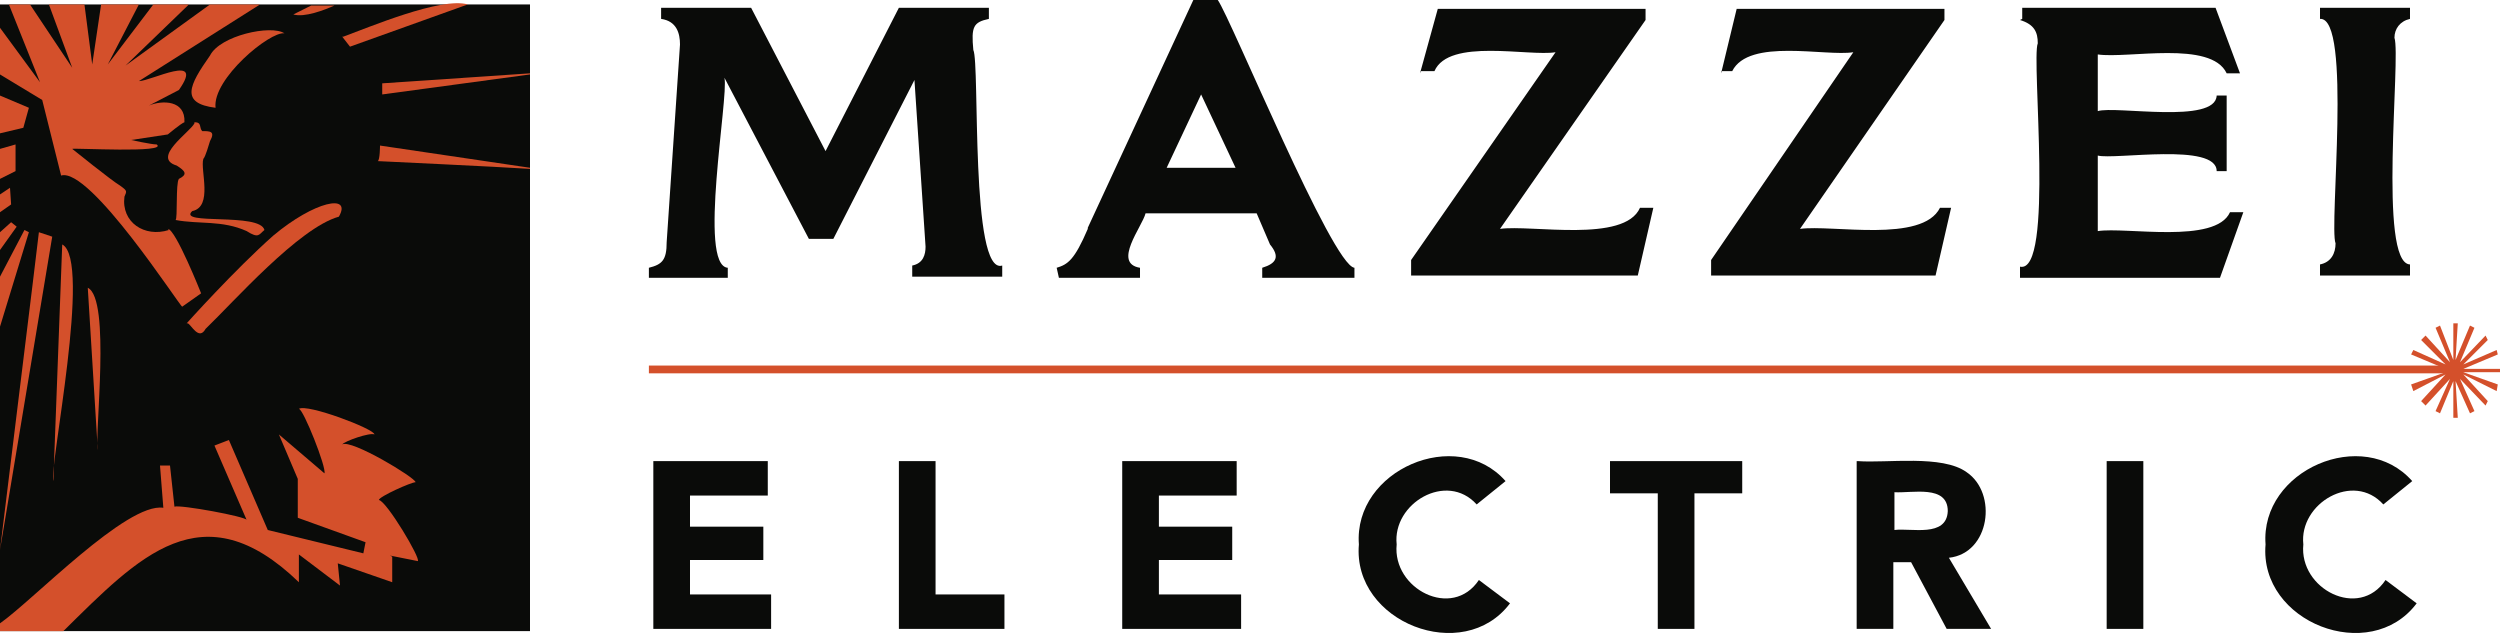
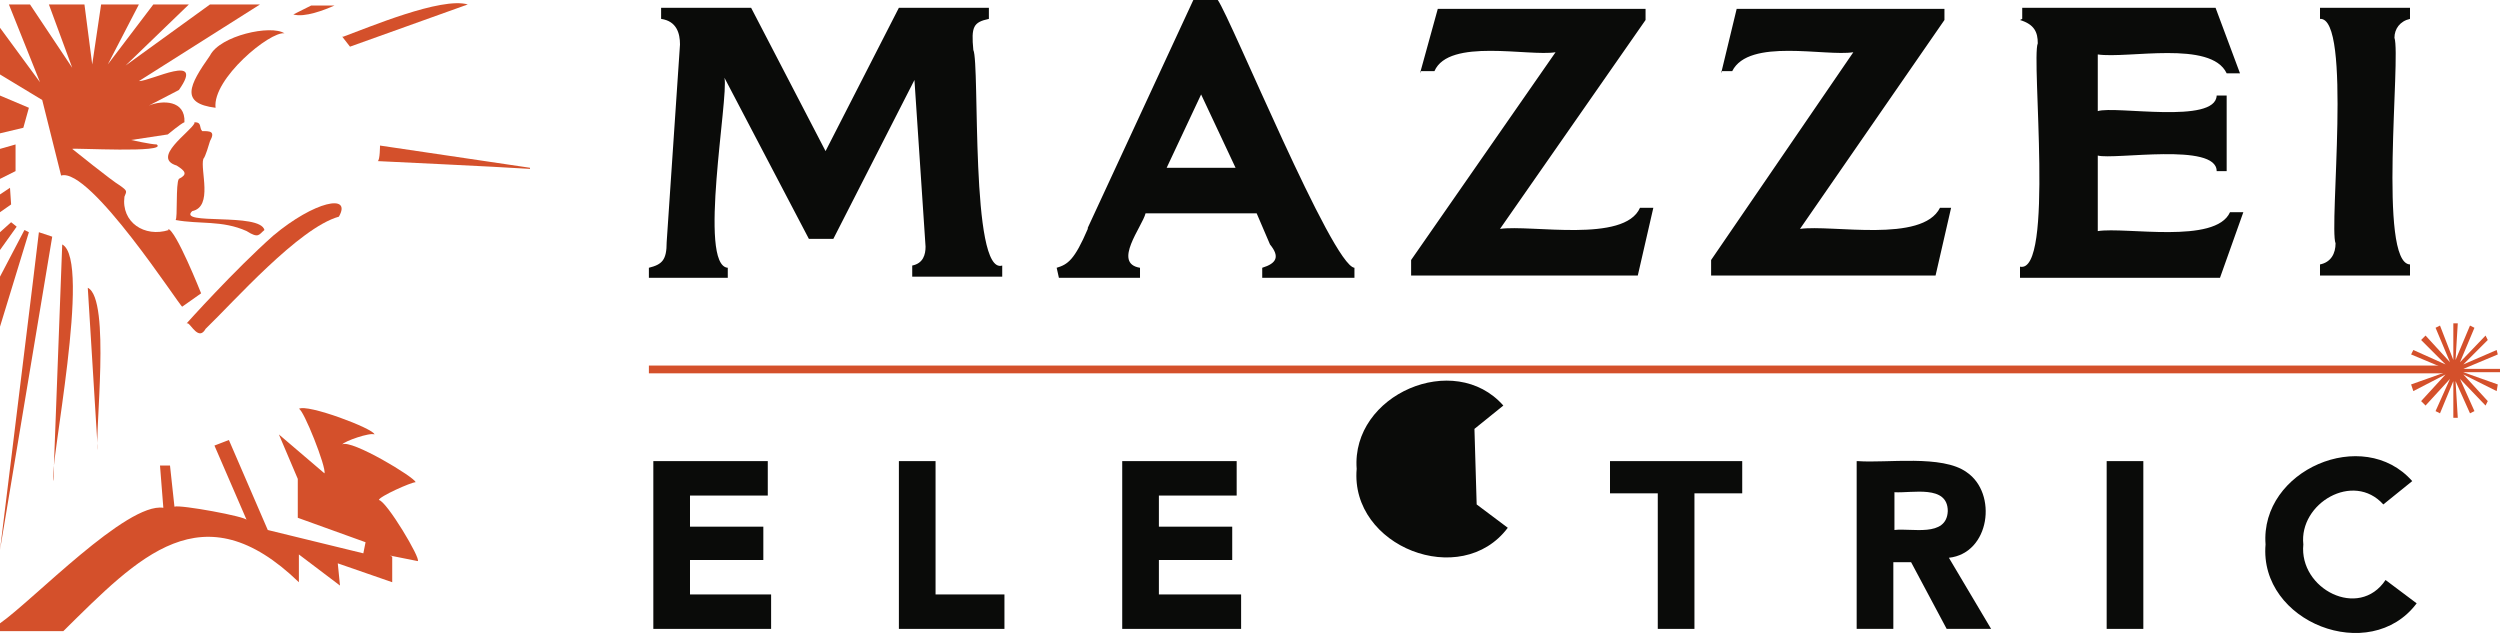
<svg xmlns="http://www.w3.org/2000/svg" id="Layer_1" data-name="Layer 1" viewBox="0 0 225 57">
  <defs>
    <style>
      .cls-1 {
        fill: #d4502b;
      }

      .cls-1, .cls-2 {
        fill-rule: evenodd;
      }

      .cls-2 {
        fill: #0a0b09;
      }
    </style>
  </defs>
  <g id="Artboard">
    <g id="_2020_mazzei_electric_logo_horizontal" data-name="2020_mazzei_electric_logo_horizontal">
      <path id="Fill-1" class="cls-2" d="m208.8,1.7V.7h8.1v1c-.9.2-1.4.9-1.4,1.7.6,1.7-1.5,20.3,1.4,20.4v1h-8.1v-1c1-.2,1.4-1,1.4-1.9-.6-1.5,1.5-20.4-1.4-20.2Zm-26.8,0V.7h17.4l2.2,5.9h-1.2c-1.4-3-8.9-1.3-11.6-1.7v5.1c1.6-.5,10.6,1.2,10.7-1.4h.9v6.8h-.9c0-2.6-9.2-1-10.7-1.4v6.8c2.5-.4,10.6,1.2,11.9-1.7h1.2l-2.1,5.9h-18v-1c3.1.7,1-18.7,1.6-20.1,0-1-.3-1.7-1.6-2.1Zm-27.1,4.9l1.4-5.8h18.7v1l-13,18.8c2.9-.4,11,1.3,12.6-1.9h1l-1.4,6.1h-20.2v-1.4l12.8-18.7c-2.5.4-9.4-1.3-10.9,1.7h-1Zm-27.1,0l1.6-5.8h18.7v1l-13.1,18.8c2.8-.4,11.2,1.3,12.6-1.9h1.2l-1.4,6.1h-20.4v-1.4l13-18.7c-2.4.4-9.6-1.3-10.9,1.7h-1.2Zm-29.9,13.9L107.4,0h2.2c1.2,1.7,10.3,23.9,12.3,24.1v.9h-8.3v-.9c1.3-.4,1.6-1,.7-2.1,0,0-1.2-2.8-1.2-2.8h-10c-.3,1.2-3,4.5-.5,4.9v.9h-7.3l-.2-.9c1-.3,1.6-.7,2.8-3.5Zm13.3-5.4l-3.1-6.6-3.1,6.6h6.2ZM59.5,1.7V.7h8.1l6.7,12.9,6.6-12.9h8.1v1c-1.4.3-1.6.7-1.4,2.8.6,1.2-.3,20.3,2.6,19.4v1h-8.1v-1c1-.2,1.2-1,1.2-1.7l-1-15-7.3,14.3h-2.2l-7.6-14.5c.4,1.7-2.4,16.9.3,17.1v.9h-7.1v-.9c1.2-.3,1.6-.7,1.6-2.3l1.2-17.8c0-1-.3-2.1-1.7-2.3h0Z" />
      <polyline id="Fill-3" class="cls-2" points="58.8 41.5 69.1 41.5 69.1 44.6 62.1 44.6 62.1 47.4 68.7 47.4 68.7 50.4 62.1 50.4 62.1 53.5 69.4 53.5 69.4 56.6 58.8 56.6 58.8 41.5" />
      <polyline id="Fill-4" class="cls-2" points="80.9 41.5 84.2 41.5 84.2 53.5 90.4 53.5 90.4 56.6 80.9 56.6 80.9 41.5" />
      <polyline id="Fill-5" class="cls-2" points="101 41.5 111.3 41.5 111.3 44.6 104.3 44.6 104.3 47.4 110.9 47.4 110.9 50.4 104.3 50.4 104.3 53.5 111.7 53.5 111.7 56.6 101 56.6 101 41.5" />
-       <path id="Fill-6" class="cls-2" d="m132.9,45.4c-2.7-3-7.6-.1-7.2,3.6-.4,4,5,6.8,7.4,3.2l2.8,2.1c-4.2,5.6-14.2,1.7-13.6-5.3-.5-6.7,8.8-10.7,13.2-5.7l-2.6,2.1" />
+       <path id="Fill-6" class="cls-2" d="m132.9,45.4l2.8,2.1c-4.2,5.6-14.2,1.7-13.6-5.3-.5-6.7,8.8-10.7,13.2-5.7l-2.6,2.1" />
      <polyline id="Fill-7" class="cls-2" points="149.2 44.4 144.9 44.4 144.9 41.5 156.8 41.5 156.8 44.4 152.5 44.4 152.5 56.6 149.2 56.6 149.2 44.4" />
      <path id="Fill-8" class="cls-2" d="m170.5,47.7c1.5-.2,4.7.7,4.8-1.7,0-2.4-3.2-1.6-4.8-1.7v3.4Zm-3.3-6.2c2.6.2,7.6-.6,9.8,1,2.8,1.9,2.1,7.3-1.6,7.7l3.8,6.4h-4l-3.2-6h-1.6v6h-3.3v-15.1h0Z" />
      <polygon id="Fill-9" class="cls-2" points="189.6 56.6 192.9 56.6 192.9 41.5 189.6 41.5 189.6 56.6" />
      <path id="Fill-10" class="cls-2" d="m214.5,45.4c-2.7-3-7.6-.1-7.2,3.6-.4,4,5,6.8,7.4,3.2l2.8,2.1c-4.2,5.6-14.2,1.7-13.6-5.3-.5-6.7,8.8-10.7,13.2-5.7l-2.6,2.1" />
      <polygon id="Fill-11" class="cls-1" points="58.4 33.6 221.4 33.6 221.4 32.9 58.4 32.9 58.4 33.6" />
      <g id="Group-15">
        <polyline id="Fill-12" class="cls-1" points="220.8 29.1 221.2 29.1 221 32.4 222.3 29.3 222.7 29.5 221.4 32.6 223.7 30.2 223.9 30.6 221.7 32.8 224.7 31.5 224.8 31.9 221.7 33.2 225 33.2 225 33.5 221.7 33.5 224.8 34.6 224.7 35.2 221.7 33.7 223.9 36.1 223.7 36.5 221.4 34.1 222.7 37 222.3 37.2 221 34.3 221.2 37.6 220.8 37.6 220.8 34.3 219.6 37.2 219.2 37 220.5 34.1 218.3 36.5 217.9 36.1 220.1 33.7 217.2 35.2 217 34.6 220.1 33.5 216.8 33.5 216.8 33.2 220.1 33.2 217 31.9 217.2 31.5 220.1 32.8 217.9 30.6 218.3 30.2 220.5 32.6 219.2 29.5 219.6 29.3 220.8 32.4 220.8 29.1" />
-         <polygon id="Fill-14" class="cls-2" points="0 56.8 47.7 56.8 47.7 .4 0 .4 0 56.8" />
      </g>
      <path id="Fill-16" class="cls-1" d="m5.6,22c2.7,1.4-1.2,20.1-.8,21.3l.8-21.3" />
      <path id="Fill-17" class="cls-1" d="m7.9,25.9c2.1,1,.6,13.2.9,14.6l-.9-14.6" />
      <path id="Fill-18" class="cls-1" d="m19.4,9.7c-3.2-.4-2.4-2-.5-4.7.9-1.8,5.5-2.8,6.7-2-1.3-.2-6.5,4.1-6.2,6.7" />
      <path id="Fill-19" class="cls-1" d="m17.5,11.1c-.4.8-3.9,3.1-1.6,3.8.8.5,1,.8.2,1.2-.3.4-.1,3.6-.3,3.7,2.1.4,4.2,0,6.4,1,1.1.7,1.1.3,1.6-.1-.4-1.6-7.9-.4-6.5-1.7,1.9-.4.7-3.7,1-4.7.2-.2.5-1.3.6-1.6.5-.9,0-.9-.7-.9-.3-.3,0-.8-.7-.8" />
      <path id="Fill-20" class="cls-1" d="m16.9,29.1c.3.1,1,1.6,1.6.5,2.5-2.4,8.4-9.1,12-10.1,1.2-2.1-2.2-1.4-5.9,1.7-3.5,3.1-7.8,7.9-7.8,7.9" />
      <path id="Fill-21" class="cls-1" d="m26.4,1.3c1,.3,2.8-.4,3.7-.8h-2.1l-1.6.8" />
      <path id="Fill-22" class="cls-1" d="m30.8,3.3l.7.9L42.1.4c-2.4-.7-9,2.1-11.2,2.9" />
-       <polyline id="Fill-23" class="cls-1" points="34.4 7.5 34.4 8.5 47.7 6.7 47.7 6.6 34.4 7.5" />
      <g id="Group-34">
        <path id="Fill-24" class="cls-1" d="m47.7,15.1l-13.5-2s0,1.3-.2,1.4c-.1,0,10.7.5,13.7.7h0" />
        <path id="Fill-26" class="cls-1" d="m35.1,50l2.5.5c.3-.2-2.8-5.4-3.5-5.5,0-.3,2.9-1.6,3.3-1.6,0-.4-5.8-3.9-6.6-3.4.2-.3,2.5-1.1,2.9-.9,0-.5-6.1-2.8-6.8-2.3.4,0,2.5,5.3,2.3,5.8l-4.1-3.5,1.7,4v3.5c0,0,6.1,2.2,6.1,2.2l-.2,1-8.6-2.1-3.5-8.1-1.3.5,2.9,6.7c0-.3-6-1.4-6.5-1.2l-.4-3.7h-.9c0,.1.3,3.8.3,3.8-3.3-.5-11.7,8.3-14.7,10.4v.7h5.7c6.8-6.7,12.5-12.8,21.2-4.4v-2.5s3.7,2.8,3.7,2.8l-.2-2,4.9,1.7v-2.3" />
        <path id="Fill-27" class="cls-1" d="m4.7,21.3l-1.2-.4c0,.2-3.5,28.5-3.5,28.6l4.7-28.2" />
        <polyline id="Fill-28" class="cls-1" points="2.6 20.9 2.2 20.7 0 24.9 0 29.4 2.6 20.9" />
        <polyline id="Fill-29" class="cls-1" points="1.5 20.4 1 20 0 20.9 0 22.5 1.5 20.4" />
        <polyline id="Fill-30" class="cls-1" points="1 18.4 .9 16.9 0 17.5 0 19.1 1 18.4" />
        <polyline id="Fill-31" class="cls-1" points="1.4 13 0 13.4 0 16.1 1.4 15.4 1.4 13" />
        <polyline id="Fill-32" class="cls-1" points="2.6 9.7 0 8.6 0 12 2.1 11.5 2.6 9.7" />
        <path id="Fill-33" class="cls-1" d="m15.2,20.7c-2.2.7-4.3-.7-4-3,.2-.5.3-.5-.4-1-.7-.4-4.3-3.3-4.3-3.3.1-.1,8.7.4,7.6-.4-.5,0-2.3-.4-2.3-.4l3.3-.5s1.2-1,1.5-1.1c.1-2-2-2-3.2-1.5l2.7-1.4c2.4-3.4-2.5-.8-3.6-.8L23.4.4h-4.5s-7.6,5.5-7.6,5.5L17,.4h-3.2s-4.1,5.4-4.1,5.4L12.5.4h-3.4s-.8,5.4-.8,5.4L7.6.4h-3.2l2.1,5.7L2.7.4H.8l2.8,7L0,2.5v4.2l3.8,2.3,1.7,6.8c2.6-.8,10.7,11.8,10.9,11.8l1.7-1.2s-2.3-5.8-3-5.8" />
      </g>
    </g>
  </g>
</svg>